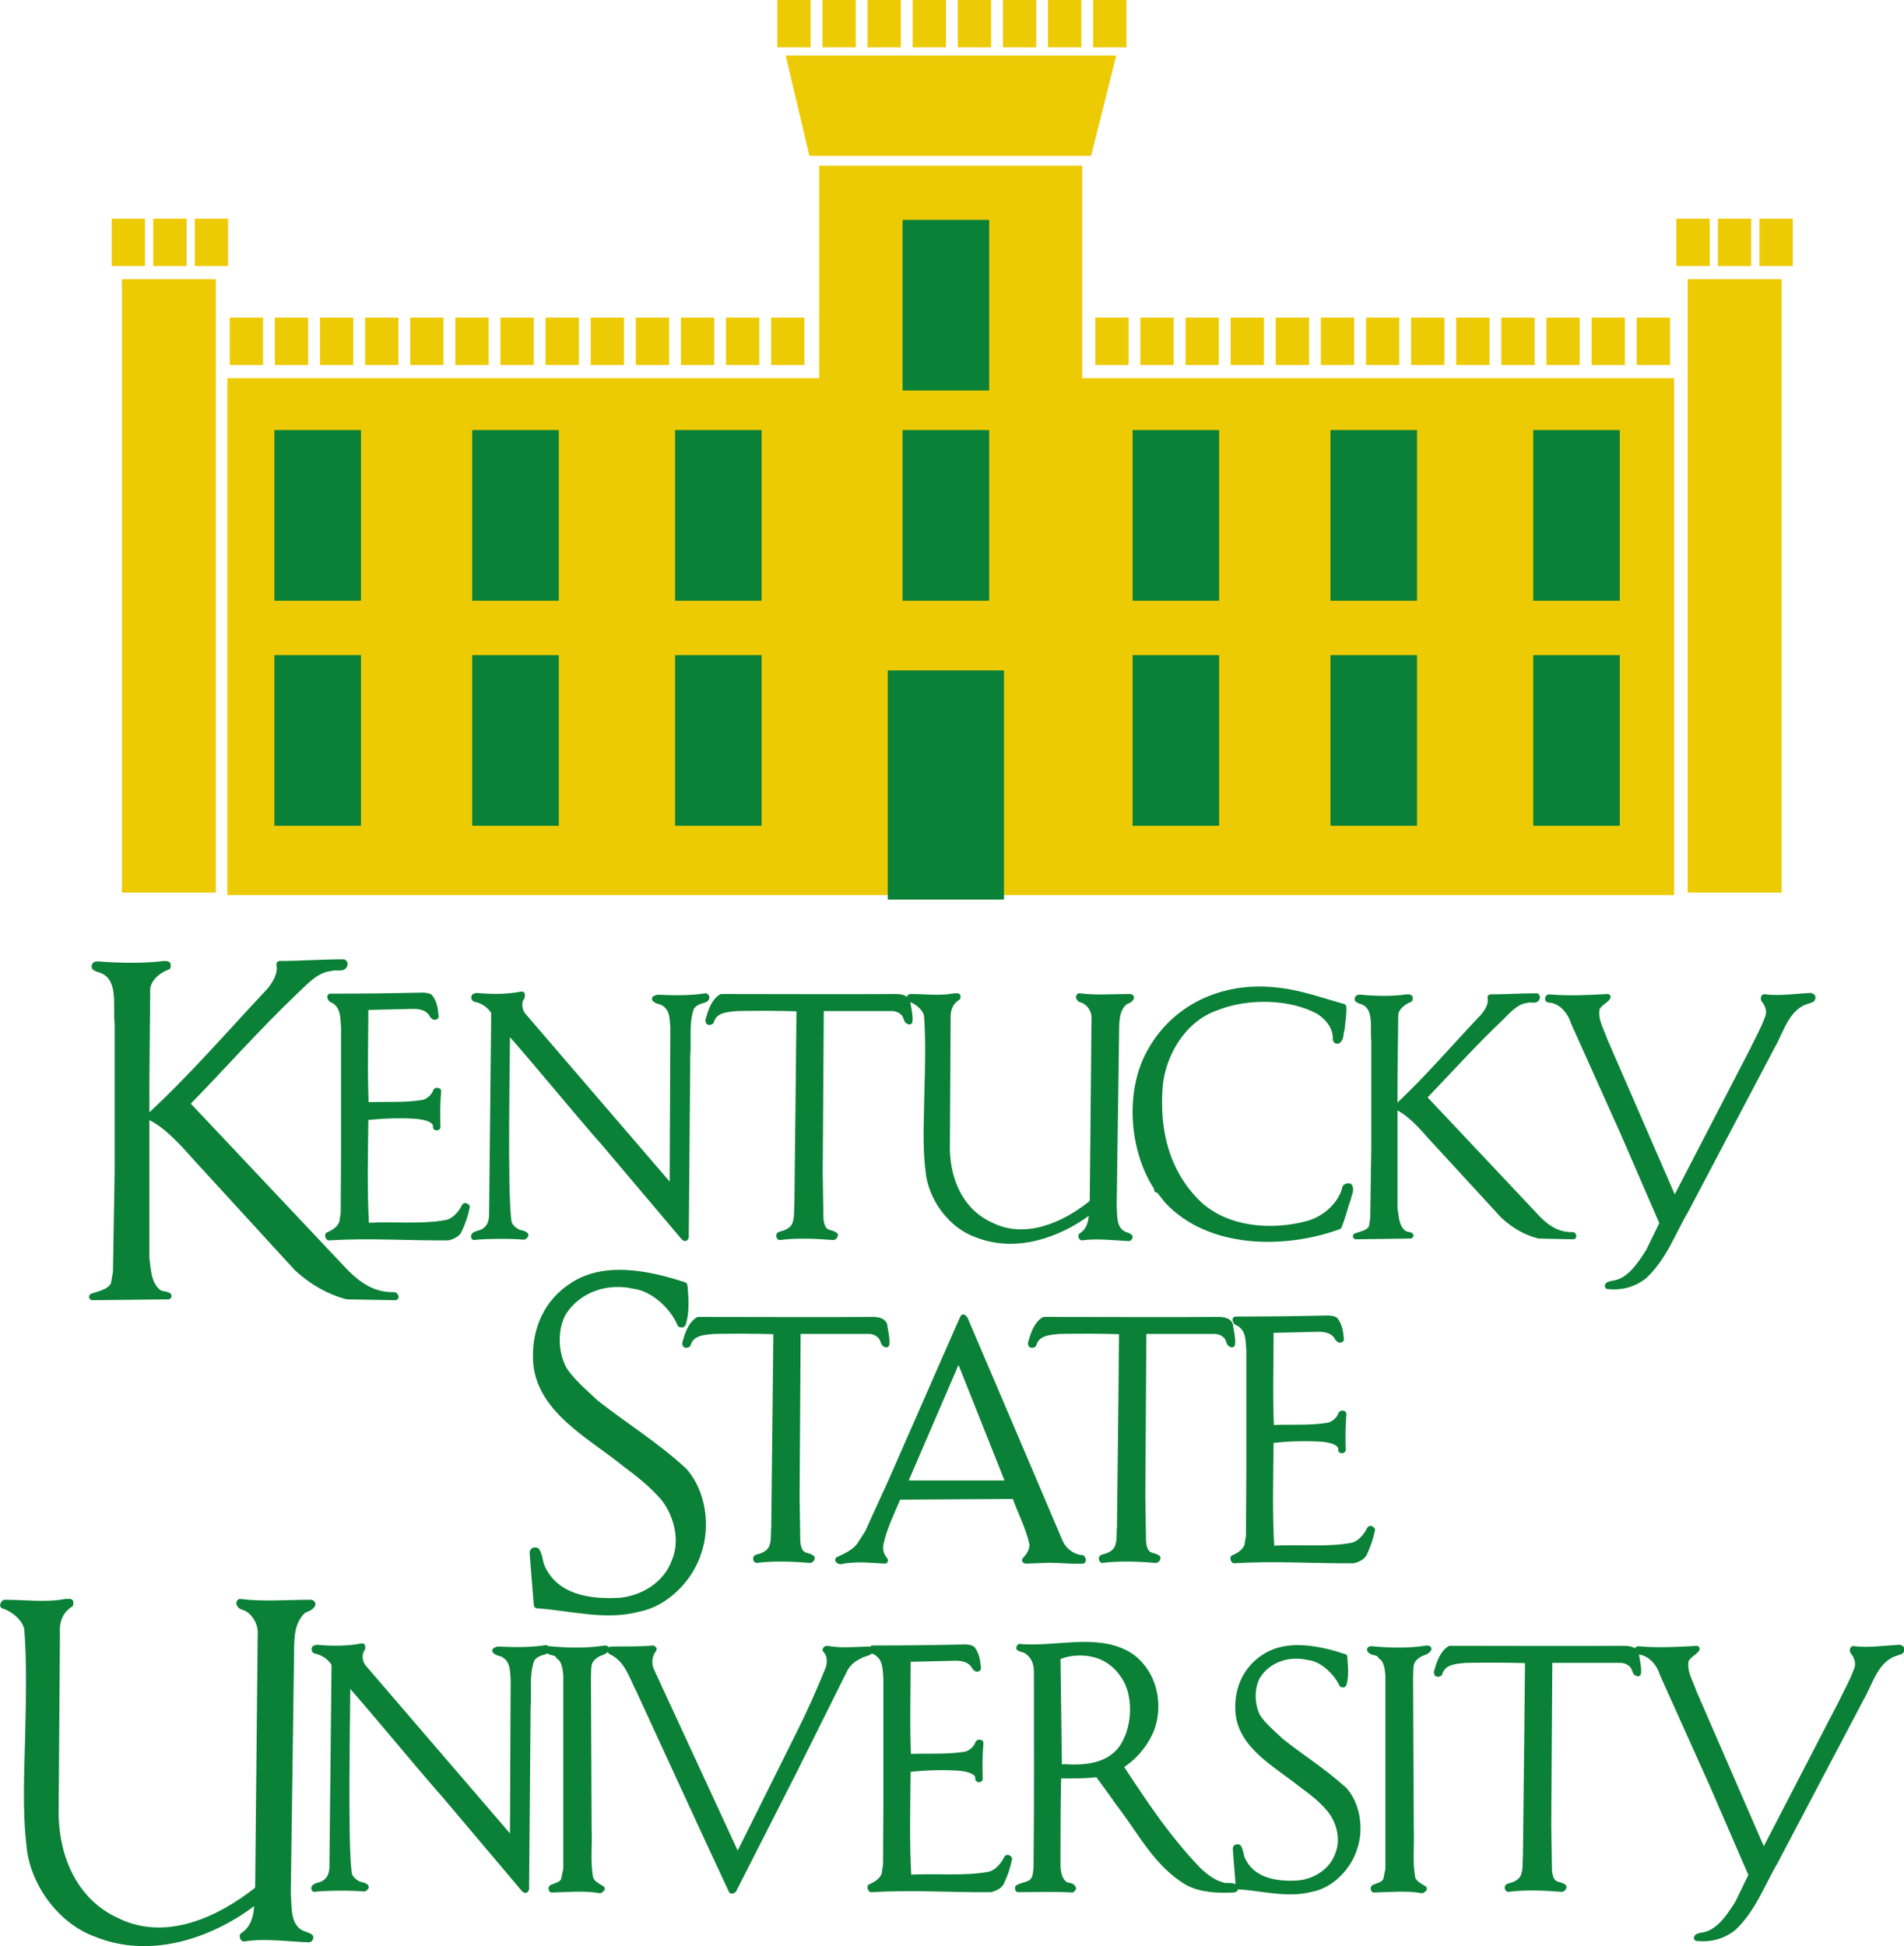
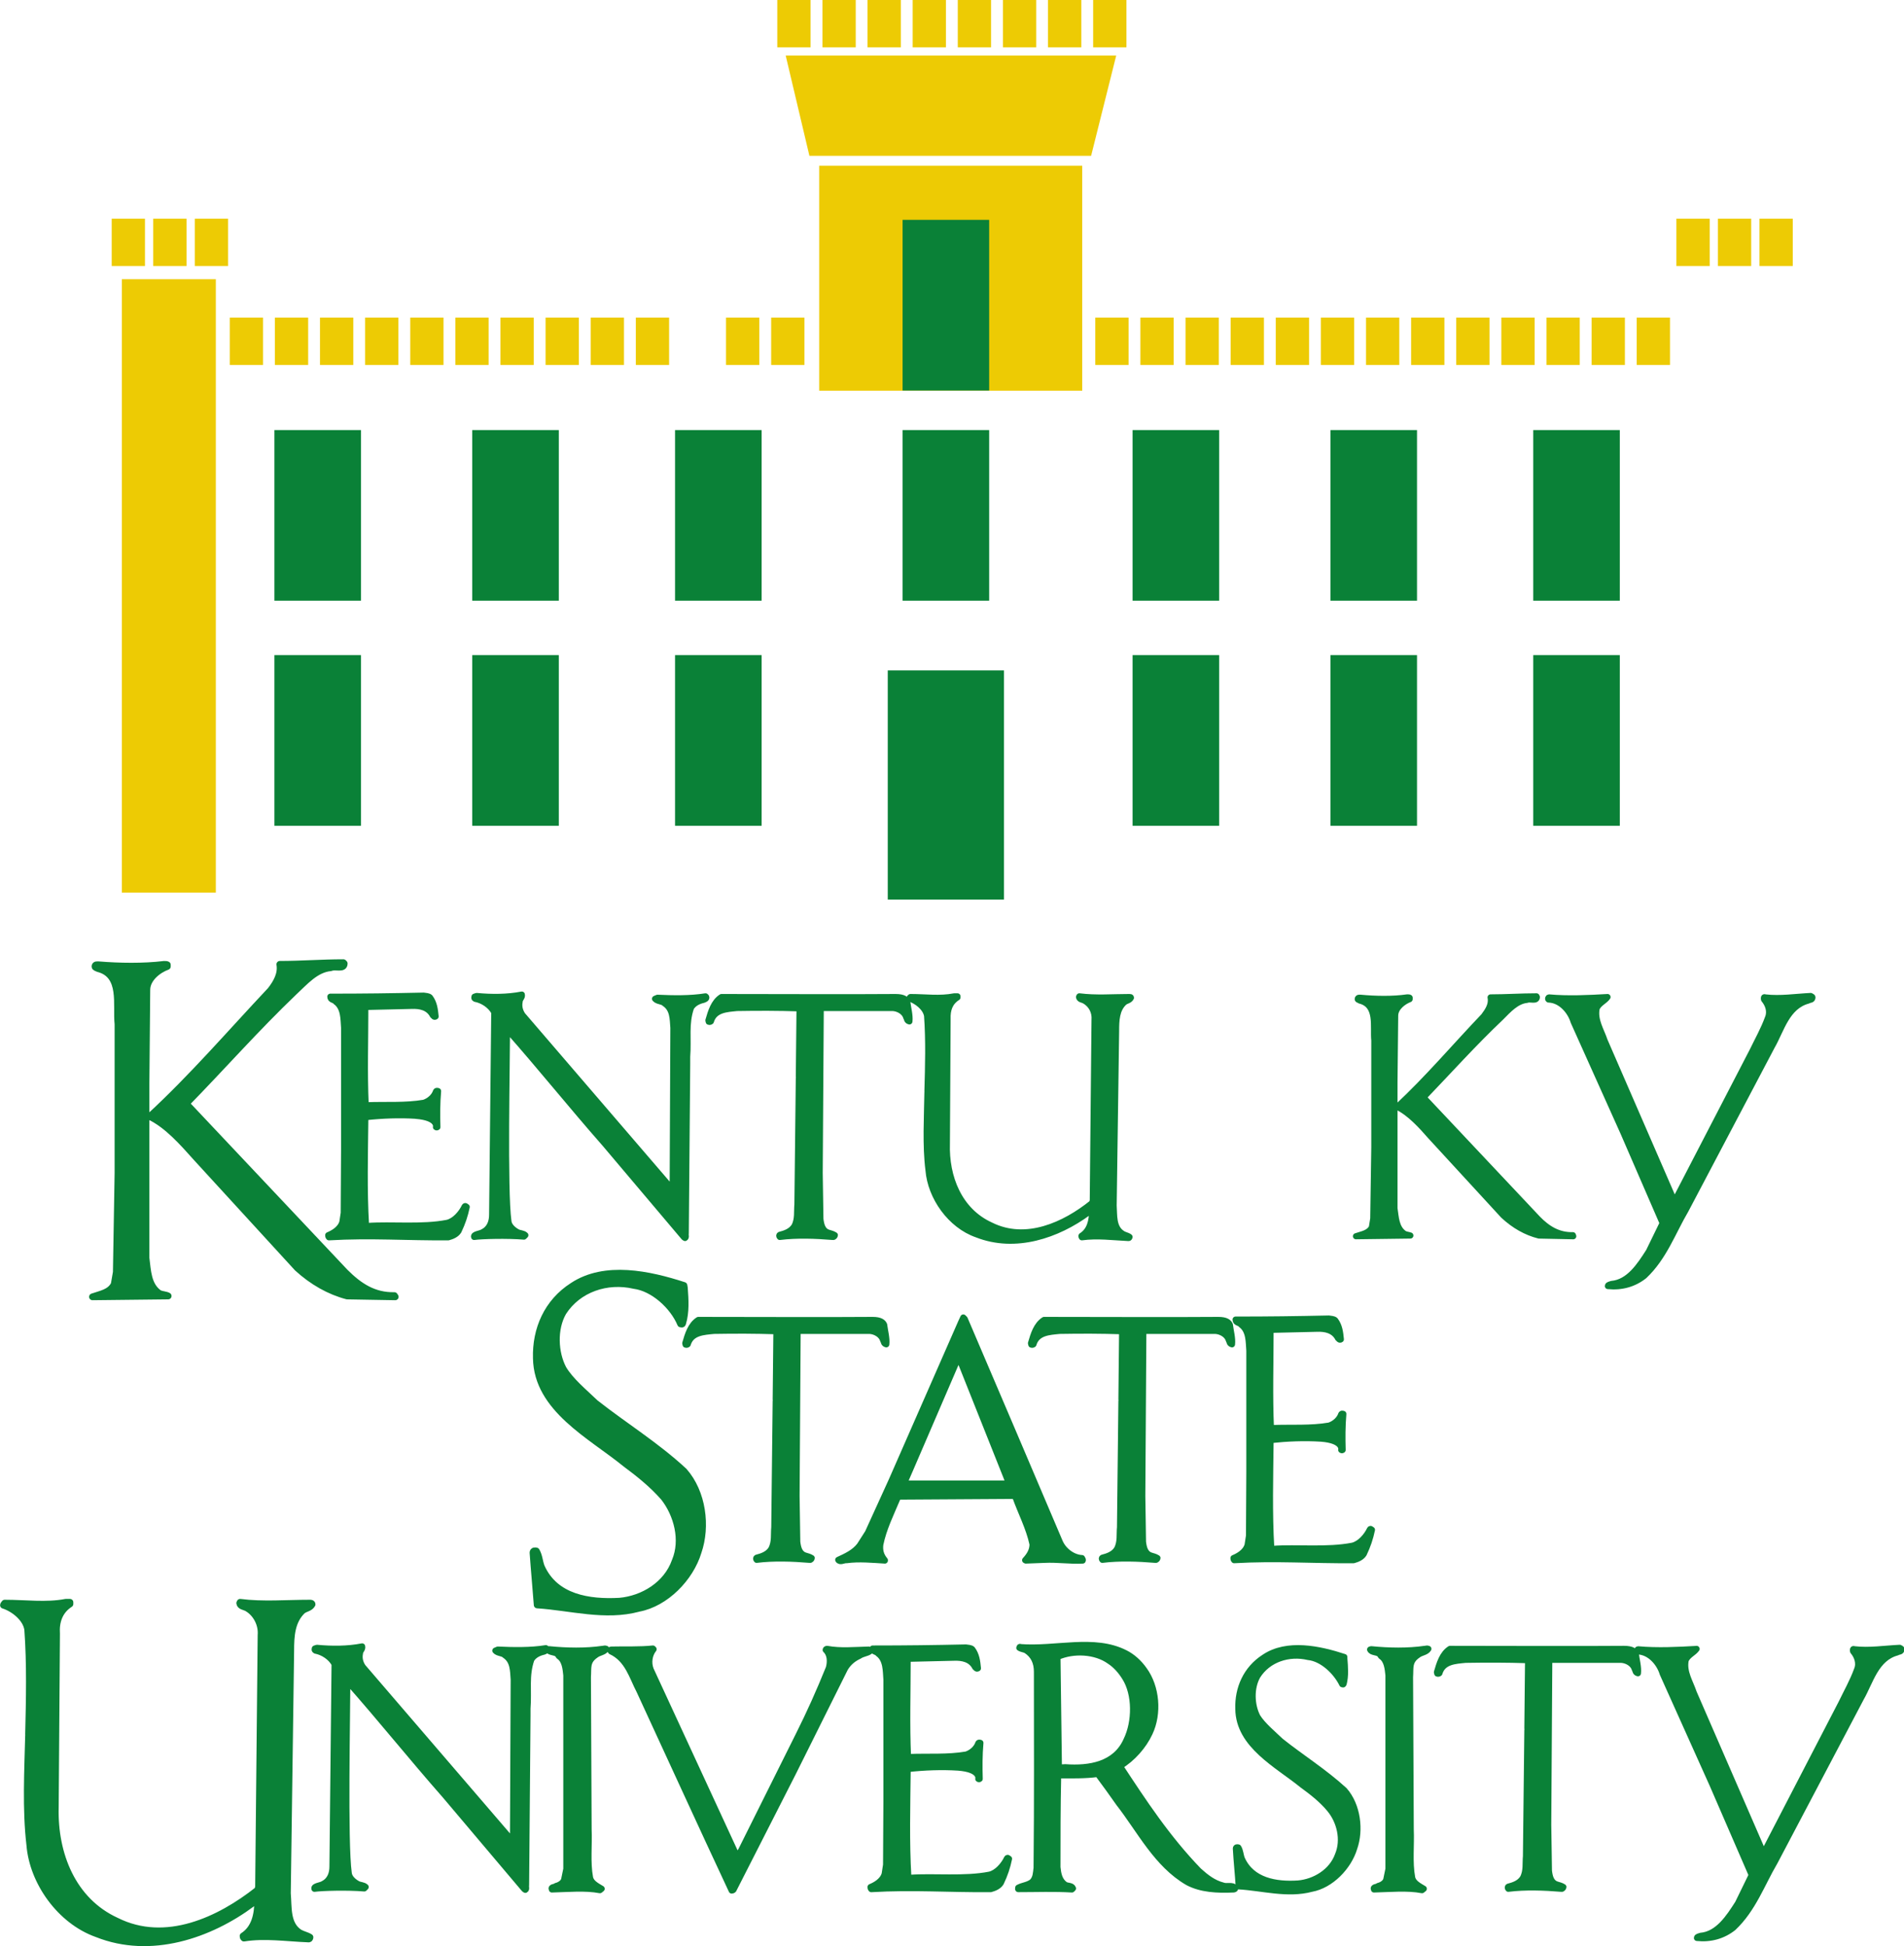
<svg xmlns="http://www.w3.org/2000/svg" xml:space="preserve" height="170.85" viewBox="0 0 167.144 170.851" width="167.14" version="1.1">
  <g transform="matrix(1.25 0 0 -1.25 -299.09 694.04)">
    <g style="" transform="matrix(.25 0 0 .25 229.61 365.26)">
      <g style="" fill="#edcb04">
        <path d="m268.77 650.15h73.893v63.194h-73.893v-63.194z" />
        <path d="m259.36 744.29 6.663-28.168h79.135l7.05 28.168h-92.848" />
        <path d="m103.19 657.37h9.351v13.306h-9.351v-13.306z" />
        <path d="m115.86 657.37h9.353v13.306h-9.353v-13.306z" />
        <path d="m128.54 657.37h9.351v13.306h-9.351v-13.306z" />
        <path d="m141.21 657.37h9.353v13.306h-9.353v-13.306z" />
        <path d="m153.89 657.37h9.351v13.306h-9.351v-13.306z" />
        <path d="m166.56 657.37h9.351v13.306h-9.351v-13.306z" />
        <path d="m179.23 657.37h9.353v13.306h-9.353v-13.306z" />
        <path d="m191.91 657.37h9.353v13.306h-9.353v-13.306z" />
        <path d="m204.58 657.37h9.353v13.306h-9.353v-13.306z" />
        <path d="m217.26 657.37h9.351v13.306h-9.351v-13.306z" />
-         <path d="m229.93 657.37h9.353v13.306h-9.353v-13.306z" />
        <path d="m242.6 657.37h9.353v13.306h-9.353v-13.306z" />
        <path d="m255.28 657.37h9.35v13.306h-9.35v-13.306z" />
        <path d="m257 746.59h9.351v13.306h-9.351v-13.306z" />
        <path d="m269.68 746.59h9.353v13.306h-9.353v-13.306z" />
        <path d="m282.35 746.59h9.353v13.306h-9.353v-13.306z" />
        <path d="m295.03 746.59h9.353v13.306h-9.353v-13.306z" />
        <path d="m307.7 746.59h9.351v13.306h-9.351v-13.306z" />
        <path d="m320.38 746.59h9.353v13.306h-9.353v-13.306z" />
        <path d="m333.05 746.59h9.353v13.306h-9.353v-13.306z" />
        <path d="m345.73 746.59h9.35v13.306h-9.35v-13.306z" />
        <path d="m346.33 657.37h9.351v13.306h-9.351v-13.306z" />
        <path d="m359 657.37h9.353v13.306h-9.353v-13.306z" />
        <path d="m371.68 657.37h9.353v13.306h-9.353v-13.306z" />
        <path d="m384.35 657.37h9.353v13.306h-9.353v-13.306z" />
        <path d="m397.03 657.37h9.353v13.306h-9.353v-13.306z" />
        <path d="m409.7 657.37h9.351v13.306h-9.351v-13.306z" />
        <path d="m422.38 657.37h9.353v13.306h-9.353v-13.306z" />
        <path d="m435.05 657.37h9.353v13.306h-9.353v-13.306z" />
        <path d="m447.72 657.37h9.351v13.306h-9.351v-13.306z" />
        <path d="m460.4 657.37h9.353v13.306h-9.353v-13.306z" />
        <path d="m473.07 657.37h9.353v13.306h-9.353v-13.306z" />
        <path d="m485.75 657.37h9.353v13.306h-9.353v-13.306z" />
        <path d="m498.42 657.37h9.35v13.306h-9.35v-13.306z" />
        <path d="m70.023 685.16h9.35v13.306h-9.35v-13.306z" />
        <path d="m81.692 685.16h9.353v13.306h-9.353v-13.306z" />
        <path d="m93.365 685.16h9.353v13.306h-9.353v-13.306z" />
        <path d="m509.57 685.16h9.353v13.306h-9.353v-13.306z" />
        <path d="m521.23 685.16h9.353v13.306h-9.353v-13.306z" />
        <path d="m532.91 685.16h9.353v13.306h-9.353v-13.306z" />
-         <path d="m102.51 508.47h406.43v145.2h-406.43v-145.2z" />
        <path d="m72.88 509.17h26.4v172.3h-26.4v-172.3z" />
-         <path d="m512.74 509.17h26.4v172.3h-26.4v-172.3z" />
      </g>
      <g style="" fill="#0a8137">
        <g style="" stroke="#0a8137">
          <g transform="matrix(1.956 0 0 1.956 2.889 0)">
            <path stroke-linejoin="round" d="m42.313 249.94v-0.24c-1.321-0.48-2.943-1.741-2.943-3.362l-0.12-13.452v-25.043c0.24-1.802 0.24-3.965 1.922-5.106 0.48-0.18 0.961-0.18 1.261-0.359l-10.87-0.121c1.201 0.421 2.522 0.601 3.123 1.803l0.3 1.741 0.241 14.233v21.379c-0.301 2.763 0.781 7.086-2.883 7.987-0.18 0.12-0.42 0.12-0.42 0.3 0 0.301 0.3 0.24 0.539 0.24 2.943-0.24 6.428-0.298 9.369 0.061 0.181 0 0.42 0 0.481-0.061zm25.403 0.18c0-0.9-1.321-0.3-1.921-0.6-2.162-0.179-3.724-2.041-5.285-3.482-5.405-5.166-10.27-10.69-15.494-16.035l22.82-24.202c2.041-2.042 4.145-3.423 7.086-3.363l0.121-0.181-6.906 0.121c-2.523 0.66-4.985 2.041-7.147 4.023l-14.473 15.8c-1.982 2.222-4.204 4.744-6.726 5.947 6.125 5.644 11.65 12.07 17.356 18.135 0.839 1.081 1.561 2.343 1.321 3.724 3.063 0 6.065 0.24 9.128 0.24l0.12-0.121z" stroke="#0a8137" stroke-linecap="round" stroke-width="0.969" fill="#0a8137" />
          </g>
          <g transform="matrix(1.956 0 0 1.956 2.889 0)">
            <path stroke-linejoin="round" d="m78.002 228.26c-2.385 0.152-4.87 0.051-7.205-0.203l-0.051-0.203c-0.051-5.024-0.202-10.25 0.102-15.324l0.203-0.1c3.45 0.253 7.865-0.254 11.467 0.456 1.066 0.253 2.031 1.37 2.486 2.334 0.052 0.1 0.152 0.1 0.203 0l0.103-0.051c-0.254-1.218-0.61-2.283-1.167-3.45-0.305-0.508-0.914-0.762-1.473-0.914-5.937-0.051-11.111 0.355-17.149 0-0.103 0.101-0.103 0.203-0.103 0.304 0.609 0.254 1.726 0.813 2.031 1.877l0.201 1.321 0.052 9.082v17.506c-0.101 1.216 0 2.892-1.218 3.753-0.203 0.305-0.761 0.204-0.761 0.711h0.203c4.465 0 8.678 0.051 13.193 0.153 0.304-0.051 0.709-0.051 0.913-0.254 0.609-0.813 0.71-1.725 0.812-2.74-0.203-0.153-0.305 0.101-0.406 0.152-0.61 1.168-1.827 1.421-3.045 1.37l-6.495-0.152-0.152-0.05c0-4.719-0.152-9.388 0.051-14.006l0.203-0.06c2.74 0.101 5.531-0.101 8.17 0.355 0.761 0.254 1.471 0.863 1.725 1.624 0.05 0.101 0.152 0.101 0.304 0.051-0.152-1.726-0.152-3.451-0.101-5.175-0.051-0.051-0.153-0.051-0.203 0 0 0 0.406 1.369-2.893 1.623z" stroke="#0a8137" stroke-linecap="round" stroke-width=".875" fill="#0a8137" />
          </g>
          <g transform="matrix(1.956 0 0 1.956 2.889 0)">
            <path stroke-linejoin="round" d="m91.296 213.14c0.052-0.709 0.71-1.268 1.269-1.573 0.355-0.203 0.863-0.152 1.166-0.457l-0.204-0.203c-2.383 0.203-6.087 0.102-7.153-0.05-0.152 0.406 0.913 0.457 1.269 0.71 1.015 0.508 1.318 1.522 1.318 2.487l0.306 29.074c-0.559 1.015-1.675 1.725-2.742 1.928-0.202 0.101-0.099 0.203-0.099 0.304l0.304 0.102c2.129-0.203 4.414-0.203 6.495 0.203 0.101-0.406-0.305-0.609-0.305-0.965-0.152-0.71 0-1.369 0.406-1.978l21.412-24.913 0.153 0.1 0.101 22.987c-0.101 1.318-0.051 2.689-1.269 3.5-0.355 0.355-1.014 0.253-1.369 0.66l0.355 0.152c2.182-0.102 4.719-0.152 6.9 0.203l0.102-0.101c0.101-0.254-0.305-0.356-0.406-0.407-0.66-0.152-1.37-0.457-1.776-1.115-0.812-2.334-0.355-4.466-0.558-7.054v-1.014l-0.203-24.356c-0.051-0.254 0.101-0.558-0.102-0.66l-0.152 0.102-11.366 13.447c-4.82 5.479-9.285 11.061-14.004 16.389h-0.05c0-4.414-0.406-23.189 0.202-27.502z" stroke="#0a8137" stroke-linecap="round" stroke-width=".875" fill="#0a8137" />
          </g>
          <g transform="matrix(1.956 0 0 1.956 2.889 0)">
            <path stroke-linejoin="round" d="m146.91 245.31c1.168 0 1.524-0.356 1.676-0.711 0.102-0.862 0.405-1.928 0.305-2.79-0.406 0.101-0.305 0.354-0.457 0.557-0.203 0.813-1.116 1.321-1.929 1.371h-10.198l-0.153-0.05-0.152-23.647 0.102-6.596c0.101-0.862 0.304-1.724 1.167-1.978 0.303-0.102 0.609-0.152 0.913-0.356 0-0.05-0.102-0.304-0.304-0.253-2.436 0.203-5.176 0.304-7.611 0-0.103 0.101-0.103 0.253 0 0.304 0.76 0.203 1.573 0.457 2.08 1.218 0.557 1.015 0.355 2.182 0.457 3.145l0.202 18.116 0.152 0.101-0.152 0.153 0.102 9.793c-3.045 0.101-5.936 0.101-8.981 0.05-1.472-0.152-3.247-0.203-3.754-1.928-0.052-0.052-0.204-0.102-0.306-0.052l-0.049 0.204c0.355 1.218 0.76 2.638 1.877 3.349 0 0 22.376-0.051 25.013 0z" stroke="#0a8137" stroke-linecap="round" stroke-width=".875" fill="#0a8137" />
          </g>
          <g transform="matrix(1.956 0 0 1.956 2.889 0)">
            <path stroke-linejoin="round" d="m155.79 245.26c-1.116-0.711-1.471-1.776-1.42-3.096l-0.101-17.91c-0.153-4.77 1.724-9.642 6.291-11.722 5.074-2.537 10.656 0.051 14.563 3.197l0.101 0.355 0.253 25.928c0.102 1.168-0.455 2.233-1.471 2.791-0.304 0.152-0.709 0.152-0.761 0.508l0.052 0.101c2.384-0.305 4.819-0.101 7.204-0.101 0.102 0 0.203 0 0.203-0.102-0.203-0.406-0.659-0.406-0.964-0.66-1.116-1.014-1.168-2.587-1.168-4.11l-0.353-25.066c0.1-1.369-0.103-3.144 1.217-4.008 0.355-0.254 0.71-0.254 1.065-0.507 0-0.051-0.051-0.204-0.202-0.153-2.183 0.102-4.415 0.406-6.648 0.102-0.051 0.051-0.051 0.101-0.051 0.203 1.219 0.762 1.523 2.182 1.523 3.602-0.203 0.205-0.304-0.1-0.559-0.253-4.413-3.248-10.453-5.328-15.983-3.146-3.805 1.319-6.646 5.379-6.952 9.234-0.455 3.604-0.202 7.612-0.152 11.215 0.152 0.05 0.102 0.152 0 0.152 0.102 3.551 0.204 7.255-0.05 10.807-0.203 1.168-1.472 2.131-2.537 2.486 0 0.102 0.101 0.153 0.151 0.204 2.133 0 4.213-0.305 6.293 0.101h0.456v-0.152z" stroke="#0a8137" stroke-linecap="round" stroke-width=".875" fill="#0a8137" />
          </g>
          <g transform="matrix(1.956 0 0 1.956 2.889 0)">
-             <path stroke-linejoin="round" d="m211.2 243.89c0.05-1.066-0.152-2.132-0.254-3.247-0.203-0.457-0.05-1.168-0.507-1.574-0.254-0.101-0.305 0.102-0.305 0.204 0.051 1.674-1.014 3.044-2.385 3.958-4.109 2.283-10.349 2.384-14.866 0.558-4.618-1.625-7.661-6.547-8.068-11.417-0.456-6.343 0.963-12.331 5.682-16.847 4.061-3.703 10.403-4.21 15.629-2.791 2.436 0.661 4.82 2.741 5.378 5.227 0.203 0.152 0.407 0.203 0.559 0.152 0.303-0.507-0.102-1.115-0.152-1.572-0.508-1.421-0.812-2.791-1.371-4.161-7.813-2.841-18.621-2.79-24.659 3.755l-1.269 1.623-0.152-0.102 0.101 0.102c-3.602 5.277-4.313 13.65-1.268 19.383 3.501 6.648 10.503 9.894 18.013 9.134 3.501-0.304 6.596-1.472 9.894-2.385z" stroke="#0a8137" stroke-linecap="round" stroke-width=".875" fill="#0a8137" />
-           </g>
+             </g>
          <g transform="matrix(1.956 0 0 1.956 2.889 0)">
            <path stroke-linejoin="round" d="m220.73 245.21v-0.203c-0.913-0.356-2.08-1.217-2.08-2.385l-0.101-9.641v-18.012c0.203-1.269 0.203-2.841 1.421-3.653 0.304-0.153 0.609-0.153 0.863-0.254l-7.814-0.102c0.861 0.305 1.826 0.406 2.283 1.27l0.203 1.267 0.152 10.25v15.323c-0.203 2.031 0.557 5.075-2.081 5.734-0.101 0.101-0.304 0.101-0.304 0.203 0 0.254 0.254 0.203 0.407 0.203 2.13-0.203 4.616-0.254 6.697 0.051 0.152 0 0.305 0 0.354-0.051zm18.27 0.1c0-0.661-0.963-0.204-1.421-0.407-1.521-0.152-2.638-1.42-3.755-2.537-3.906-3.703-7.408-7.611-11.111-11.467l16.389-17.404c1.421-1.471 2.994-2.435 5.074-2.385l0.051-0.152-4.922 0.102c-1.827 0.457-3.552 1.422-5.125 2.892l-10.402 11.315c-1.421 1.624-3.045 3.4-4.82 4.262 4.363 4.06 8.321 8.728 12.432 13.04 0.608 0.813 1.167 1.675 0.964 2.69 2.181 0 4.363 0.152 6.595 0.152l0.05-0.11z" stroke="#0a8137" stroke-linecap="round" stroke-width=".875" fill="#0a8137" />
          </g>
          <g transform="matrix(1.956 0 0 1.956 2.889 0)">
            <path stroke-linejoin="round" d="m249.15 245.31c-0.355-0.559-1.319-0.914-1.572-1.675-0.305-1.674 0.658-3.095 1.166-4.617l9.945-22.884h0.051l0.254 0.254 10.96 21.158c0.761 1.574 1.624 3.096 2.233 4.77 0.405 0.964 0 1.979-0.558 2.638-0.051 0.203-0.051 0.406 0.152 0.305 2.182-0.254 4.414 0.101 6.545 0.203 0.153-0.102 0.254-0.102 0.254-0.203 0-0.406-0.406-0.305-0.609-0.457-3.095-0.812-3.856-4.211-5.227-6.596l-12.38-23.492c-1.878-3.197-3.094-6.749-5.936-9.439-1.471-1.167-3.248-1.674-5.227-1.471 0 0.203 0.305 0.203 0.508 0.304 2.537 0.204 4.109 2.69 5.378 4.668l1.978 4.06-5.632 12.989-7.154 15.932c-0.457 1.523-1.826 3.146-3.602 3.197-0.152 0.102 0 0.305 0.05 0.305 2.792-0.254 5.785-0.102 8.423 0.051z" stroke="#0a8137" stroke-linecap="round" stroke-width=".875" fill="#0a8137" />
          </g>
          <g transform="matrix(1.956 0 0 1.956 2.889 0)">
            <path stroke-linejoin="round" d="m116.51 203.89 0.06-0.361c0.12-1.681 0.241-3.423-0.24-5.045-0.06-0.24-0.18-0.119-0.301-0.119-1.08 2.582-3.903 5.164-6.666 5.525-3.904 0.901-8.047-0.481-10.209-3.844-1.381-2.402-1.201-5.825 0-8.106 1.021-1.743 3.002-3.364 4.624-4.926 4.204-3.303 8.708-6.065 12.732-9.789 2.703-3.063 3.304-7.928 2.042-11.59-1.141-3.783-4.685-7.387-8.528-8.108-4.804-1.321-9.849 0.18-14.593 0.481-0.181 2.463-0.421 4.924-0.601 7.507 0 0.3 0.3 0.3 0.481 0.24 0.42-0.721 0.42-1.501 0.72-2.282 1.983-4.445 6.846-5.164 11.231-4.924 3.362 0.3 6.785 2.342 7.986 5.765 1.262 3.003 0.301 6.666-1.621 9.128-1.682 1.921-3.662 3.484-5.525 4.865-4.924 4.023-12.671 7.867-12.791 15.132-0.121 4.145 1.561 8.048 5.224 10.391 4.625 3.063 10.99 1.681 15.975 0.06z" stroke="#0a8137" stroke-linecap="round" stroke-width="0.969" fill="#0a8137" />
          </g>
          <g transform="matrix(1.956 0 0 1.956 2.889 0)">
            <path stroke-linejoin="round" d="m143.59 198.94c1.166 0 1.521-0.354 1.674-0.71 0.101-0.862 0.406-1.927 0.304-2.79-0.406 0.102-0.304 0.356-0.457 0.558-0.203 0.812-1.116 1.319-1.927 1.37h-10.2l-0.152-0.051-0.152-23.644 0.101-6.597c0.102-0.862 0.305-1.725 1.168-1.979 0.304-0.102 0.608-0.152 0.913-0.356 0-0.05-0.101-0.302-0.305-0.253-2.434 0.203-5.175 0.305-7.61 0-0.101 0.102-0.101 0.253 0 0.305 0.76 0.202 1.573 0.456 2.08 1.218 0.558 1.014 0.355 2.181 0.456 3.145l0.204 18.115 0.152 0.101-0.152 0.152 0.102 9.793c-3.045 0.102-5.937 0.102-8.982 0.051-1.471-0.152-3.247-0.203-3.755-1.928-0.05-0.05-0.202-0.101-0.304-0.05l-0.051 0.203c0.355 1.217 0.76 2.637 1.877 3.347 0 0 22.377-0.05 25.016 0z" stroke="#0a8137" stroke-linecap="round" stroke-width=".875" fill="#0a8137" />
          </g>
          <g transform="matrix(1.956 0 0 1.956 2.889 0)">
            <path stroke-linejoin="round" d="m156.83 199.09c4.566-10.705 9.133-21.362 13.648-32.017 0.559-1.319 1.928-2.283 3.198-2.335 0.101-0.151 0.152-0.253 0.101-0.353-1.826-0.103-3.653 0.202-5.531 0.1l-2.639-0.1-0.101 0.051c0.609 0.658 1.066 1.369 1.066 2.283-0.508 2.384-1.676 4.566-2.486 6.849l-0.356 0.102-16.388-0.102-0.203-0.304c-0.914-2.182-1.98-4.313-2.436-6.596-0.101-0.863 0.102-1.574 0.66-2.232v-0.051c-1.726 0.1-3.705 0.303-5.531 0.051-0.355 0.049-0.914-0.356-1.168 0.049 1.117 0.507 2.334 1.066 3.096 2.081l1.167 1.827 3.399 7.458 9.996 22.783 0.305 0.659 0.203-0.203zm-0.406-6.647-0.457 1.066-0.102-0.101-6.799-15.781-0.862-1.979v-0.203h14.866l0.102 0.051-6.748 16.947z" stroke="#0a8137" stroke-linecap="round" stroke-width=".875" fill="#0a8137" />
          </g>
          <g transform="matrix(1.956 0 0 1.956 2.889 0)">
            <path stroke-linejoin="round" d="m193.24 198.94c1.168 0 1.524-0.354 1.675-0.71 0.103-0.862 0.406-1.927 0.304-2.79-0.406 0.102-0.304 0.356-0.455 0.558-0.203 0.812-1.118 1.319-1.929 1.37h-10.199l-0.152-0.051-0.152-23.644 0.101-6.597c0.101-0.862 0.305-1.725 1.168-1.979 0.303-0.102 0.608-0.152 0.913-0.356 0-0.05-0.102-0.302-0.305-0.253-2.436 0.203-5.176 0.305-7.611 0-0.102 0.102-0.102 0.253 0 0.305 0.761 0.202 1.574 0.456 2.081 1.218 0.557 1.014 0.354 2.181 0.456 3.145l0.203 18.115 0.152 0.101-0.152 0.152 0.101 9.793c-3.044 0.102-5.936 0.102-8.981 0.051-1.472-0.152-3.247-0.203-3.755-1.928-0.051-0.05-0.202-0.101-0.304-0.05l-0.051 0.203c0.355 1.217 0.761 2.637 1.878 3.347 0 0 22.377-0.05 25.014 0z" stroke="#0a8137" stroke-linecap="round" stroke-width=".875" fill="#0a8137" />
          </g>
          <g transform="matrix(1.956 0 0 1.956 2.889 0)">
            <path stroke-linejoin="round" d="m208.01 181.89c-2.385 0.152-4.871 0.05-7.205-0.203l-0.051-0.203c-0.051-5.023-0.203-10.249 0.102-15.323l0.203-0.101c3.449 0.253 7.863-0.254 11.466 0.457 1.066 0.253 2.03 1.369 2.487 2.333 0.05 0.102 0.152 0.102 0.203 0l0.102-0.05c-0.255-1.219-0.61-2.283-1.167-3.451-0.306-0.507-0.914-0.761-1.472-0.912-5.936-0.051-11.111 0.354-17.151 0-0.101 0.1-0.101 0.202-0.101 0.302 0.609 0.254 1.725 0.813 2.029 1.878l0.204 1.32 0.05 9.083v17.504c-0.101 1.219 0 2.893-1.217 3.755-0.203 0.305-0.761 0.203-0.761 0.71h0.203c4.465 0 8.675 0.051 13.192 0.153 0.304-0.051 0.711-0.051 0.913-0.254 0.61-0.811 0.711-1.725 0.813-2.74-0.203-0.152-0.305 0.102-0.407 0.153-0.608 1.167-1.826 1.421-3.045 1.37l-6.494-0.152-0.152-0.051c0-4.719-0.152-9.387 0.051-14.004l0.203-0.051c2.74 0.102 5.53-0.101 8.168 0.355 0.762 0.253 1.473 0.862 1.726 1.624 0.051 0.101 0.153 0.101 0.304 0.05-0.151-1.725-0.151-3.45-0.101-5.175-0.05-0.051-0.152-0.051-0.203 0 0 0 0.407 1.37-2.892 1.623z" stroke="#0a8137" stroke-linecap="round" stroke-width=".875" fill="#0a8137" />
          </g>
          <g transform="matrix(1.956 0 0 1.956 2.889 0)">
            <path stroke-linejoin="round" d="m28.327 158.15c-1.501-0.961-2.042-2.522-1.921-4.263l-0.18-24.924c-0.18-6.727 2.462-13.451 8.768-16.334 7.086-3.543 14.834 0.119 20.298 4.443l0.121 0.42 0.36 36.214c0.12 1.501-0.661 3.064-1.982 3.844-0.42 0.24-1.021 0.24-1.081 0.72l0.06 0.121c3.243-0.421 6.666-0.121 10.03-0.121 0.12 0 0.301 0 0.301-0.18-0.301-0.54-0.903-0.54-1.382-0.901-1.563-1.502-1.682-3.603-1.682-5.765l-0.48-34.832c0.179-1.982-0.121-4.443 1.741-5.645 0.54-0.3 1.022-0.36 1.502-0.66 0-0.121-0.06-0.301-0.301-0.241-3.063 0.12-6.185 0.601-9.188 0.12-0.121 0.121-0.121 0.18-0.121 0.301 1.681 1.08 2.102 3.062 2.102 5.045-0.3 0.24-0.48-0.181-0.78-0.362-6.125-4.563-14.593-7.447-22.281-4.383-5.284 1.862-9.249 7.446-9.668 12.792-0.601 5.104-0.301 10.689-0.18 15.673 0.18 0.061 0.12 0.181 0 0.181 0.12 4.985 0.24 10.15-0.121 15.073-0.24 1.622-1.981 3.003-3.483 3.484 0 0.12 0.12 0.18 0.18 0.3 3.003 0 5.945-0.42 8.769 0.121h0.599v-0.241z" stroke="#0a8137" stroke-linecap="round" stroke-width="0.969" fill="#0a8137" />
          </g>
          <g transform="matrix(1.956 0 0 1.956 2.889 0)">
            <path stroke-linejoin="round" d="m68.363 119.53c0.051-0.709 0.711-1.267 1.269-1.572 0.355-0.203 0.862-0.152 1.167-0.457l-0.203-0.203c-2.385 0.203-6.088 0.101-7.155-0.051-0.152 0.406 0.915 0.457 1.269 0.711 1.015 0.508 1.319 1.522 1.319 2.486l0.305 29.075c-0.559 1.014-1.675 1.724-2.74 1.927-0.203 0.102-0.102 0.203-0.102 0.305l0.305 0.102c2.131-0.204 4.414-0.204 6.494 0.203 0.102-0.407-0.304-0.61-0.304-0.965-0.152-0.71 0-1.369 0.406-1.979l21.413-24.914 0.152 0.102 0.101 22.986c-0.101 1.318-0.049 2.69-1.268 3.5-0.355 0.356-1.016 0.254-1.371 0.66l0.355 0.153c2.183-0.102 4.72-0.153 6.903 0.203l0.099-0.102c0.102-0.254-0.303-0.355-0.405-0.406-0.659-0.152-1.37-0.457-1.776-1.115-0.812-2.334-0.356-4.466-0.558-7.054v-1.015l-0.202-24.355c-0.052-0.254 0.101-0.559-0.104-0.66l-0.151 0.101-11.366 13.448c-4.82 5.479-9.285 11.06-14.004 16.388h-0.051c0-4.414-0.406-23.188 0.203-27.502z" stroke="#0a8137" stroke-linecap="round" stroke-width=".875" fill="#0a8137" />
          </g>
          <g transform="matrix(1.956 0 0 1.956 2.889 0)">
            <path stroke-linejoin="round" d="m103.88 150.84c-1.37-0.912-1.066-1.826-1.167-3.195l0.101-21.87c0.101-2.182-0.203-4.719 0.204-6.9 0.152-0.812 1.013-1.219 1.673-1.625l-0.253-0.203c-2.131 0.406-4.618 0.152-6.901 0.102-0.202 0.406 0.457 0.304 0.609 0.507 0.457 0.102 1.066 0.457 1.167 0.965l0.304 1.471v27.807c-0.101 0.962-0.203 2.181-1.064 2.739l-0.204 0.304c-0.457 0.355-1.167 0.203-1.37 0.66l0.152 0.05c2.538-0.253 5.277-0.304 7.713 0.051 0.203 0 0.304 0.102 0.508 0-0.305-0.508-1.015-0.508-1.472-0.863z" stroke="#0a8137" stroke-linecap="round" stroke-width=".875" fill="#0a8137" />
          </g>
          <g transform="matrix(1.956 0 0 1.956 2.889 0)">
            <path stroke-linejoin="round" d="m112.15 151.65c-0.609-0.761-0.811-1.927-0.406-2.943l12.33-26.689 0.153-0.051 0.506 0.812 8.22 16.491c1.676 3.349 2.943 6.19 4.365 9.691 0.252 0.914 0.203 1.979-0.457 2.588 0 0.101 0.102 0.152 0.203 0.152 1.979-0.355 3.856-0.152 5.987-0.101 0.051-0.102 0.203-0.102 0.152-0.254-0.406-0.305-1.014-0.305-1.521-0.66-0.762-0.355-1.473-0.862-2.03-1.776l-7.509-15.069-8.474-16.644c0-0.101-0.153-0.202-0.306-0.202-4.465 9.539-8.828 19.129-13.242 28.668-1.066 2.029-1.675 4.568-4.11 5.683-0.103 0.101-0.103 0.254 0.05 0.254 1.98 0.05 4.06-0.051 5.988 0.152l0.101-0.102z" stroke="#0a8137" stroke-linecap="round" stroke-width=".875" fill="#0a8137" />
          </g>
          <g transform="matrix(1.956 0 0 1.956 2.889 0)">
            <path stroke-linejoin="round" d="m155.89 134.65c-2.385 0.153-4.871 0.051-7.205-0.203l-0.051-0.203c-0.052-5.023-0.203-10.249 0.1-15.323l0.204-0.101c3.45 0.253 7.865-0.254 11.466 0.456 1.067 0.253 2.031 1.37 2.488 2.334 0.05 0.101 0.152 0.101 0.202 0l0.102-0.05c-0.254-1.218-0.609-2.284-1.168-3.451-0.303-0.508-0.913-0.761-1.47-0.914-5.938-0.05-11.114 0.356-17.151 0-0.101 0.102-0.101 0.203-0.101 0.305 0.608 0.254 1.724 0.813 2.03 1.877l0.202 1.32 0.051 9.082v17.506c-0.102 1.217 0 2.893-1.218 3.754-0.202 0.305-0.761 0.203-0.761 0.711h0.204c4.464 0 8.675 0.051 13.192 0.152 0.304-0.05 0.71-0.05 0.913-0.254 0.608-0.812 0.711-1.724 0.811-2.74-0.203-0.152-0.304 0.102-0.405 0.153-0.609 1.168-1.826 1.419-3.045 1.37l-6.494-0.153-0.152-0.049c0-4.719-0.153-9.388 0.051-14.006l0.201-0.05c2.741 0.1 5.531-0.102 8.17 0.354 0.761 0.254 1.471 0.864 1.725 1.624 0.052 0.103 0.152 0.103 0.304 0.051-0.152-1.725-0.152-3.45-0.101-5.175-0.051-0.051-0.151-0.051-0.203 0 0 0 0.406 1.369-2.891 1.623z" stroke="#0a8137" stroke-linecap="round" stroke-width=".875" fill="#0a8137" />
          </g>
          <g transform="matrix(1.956 0 0 1.956 2.889 0)">
            <path stroke-linejoin="round" d="m182.58 148.71c1.826-2.486 2.13-6.291 0.812-9.082-0.863-1.877-2.487-3.704-4.262-4.769 3.399-5.176 6.799-10.352 11.314-15.02 1.016-0.913 2.081-1.775 3.502-2.131 0.508-0.203 1.37 0.152 1.725-0.355 0.051-0.153-0.152-0.203-0.254-0.203-2.334-0.102-4.617 0-6.545 1.015-4.466 2.588-6.849 7.459-9.894 11.365-0.964 1.371-1.979 2.791-3.045 4.212-1.776-0.254-3.805-0.203-5.683-0.203-0.101-4.466-0.101-8.93-0.101-13.192 0.101-0.965 0.253-1.877 1.065-2.487 0.355-0.254 1.015-0.101 1.167-0.558l-0.152-0.152c-2.538 0.152-5.074 0.05-7.712 0.05-0.051 0 0 0.102 0 0.203 0.66 0.356 1.421 0.356 2.029 0.864 0.508 0.558 0.508 1.166 0.609 1.978 0.102 10.098 0.05 18.114 0.05 28.16 0 1.321-0.456 2.385-1.571 3.096-0.306 0.152-0.66 0.152-0.965 0.356 0 0.05 0.102 0.203 0.102 0.101 5.124-0.406 10.655 1.42 15.12-0.863 1.014-0.507 1.978-1.369 2.689-2.385zm-4.922 1.219c-2.029 1.471-5.225 1.623-7.509 0.608l0.203-15.577c0.05-0.406 0.557-0.254 0.913-0.254 3.502-0.254 7.206 0.356 8.777 3.856 1.32 2.689 1.32 6.648-0.202 9.033-0.558 0.912-1.319 1.775-2.182 2.334z" stroke="#0a8137" stroke-linecap="round" stroke-width=".875" fill="#0a8137" />
          </g>
          <g transform="matrix(1.956 0 0 1.956 2.889 0)">
            <path stroke-linejoin="round" d="m211.35 150.53v-0.203c0.101-1.268 0.203-2.485-0.101-3.653-0.051-0.153-0.153-0.051-0.203-0.051-0.863 1.775-2.842 3.704-4.871 3.907-2.791 0.659-5.785-0.303-7.307-2.739-0.964-1.727-0.863-4.162 0-5.836 0.761-1.218 2.182-2.385 3.349-3.501 2.993-2.385 6.19-4.364 9.133-7.054 1.928-2.181 2.334-5.732 1.421-8.32-0.812-2.689-3.348-5.328-6.139-5.836-3.451-0.913-7.003 0.152-10.453 0.355-0.102 1.776-0.305 3.553-0.406 5.43 0 0.203 0.203 0.203 0.355 0.152 0.305-0.507 0.305-1.117 0.508-1.623 1.42-3.197 4.922-3.755 8.067-3.552 2.386 0.203 4.871 1.674 5.734 4.109 0.913 2.182 0.254 4.821-1.167 6.546-1.167 1.421-2.638 2.537-3.959 3.501-3.551 2.893-9.132 5.684-9.183 10.909-0.102 2.944 1.117 5.734 3.705 7.407 3.297 2.234 7.965 1.219 11.517 0.052z" stroke="#0a8137" stroke-linecap="round" stroke-width=".875" fill="#0a8137" />
          </g>
          <g transform="matrix(1.956 0 0 1.956 2.889 0)">
            <path stroke-linejoin="round" d="m221.95 150.84c-1.37-0.912-1.064-1.826-1.166-3.195l0.102-21.87c0.101-2.182-0.204-4.719 0.202-6.9 0.151-0.812 1.015-1.219 1.675-1.625l-0.254-0.203c-2.131 0.406-4.617 0.152-6.901 0.102-0.203 0.406 0.455 0.304 0.61 0.507 0.455 0.102 1.064 0.457 1.166 0.965l0.304 1.471v27.807c-0.101 0.962-0.203 2.181-1.065 2.739l-0.204 0.304c-0.455 0.355-1.166 0.203-1.369 0.66l0.152 0.05c2.537-0.253 5.277-0.304 7.712 0.051 0.204 0 0.306 0.102 0.508 0-0.304-0.508-1.015-0.508-1.472-0.863z" stroke="#0a8137" stroke-linecap="round" stroke-width=".875" fill="#0a8137" />
          </g>
          <g transform="matrix(1.956 0 0 1.956 2.889 0)">
            <path stroke-linejoin="round" d="m251.54 151.7c1.166 0 1.522-0.355 1.674-0.711 0.101-0.861 0.406-1.927 0.305-2.791-0.407 0.103-0.305 0.356-0.457 0.559-0.204 0.812-1.116 1.32-1.928 1.371h-10.199l-0.153-0.051-0.151-23.646 0.102-6.596c0.101-0.862 0.303-1.725 1.167-1.979 0.304-0.101 0.608-0.152 0.914-0.355 0-0.051-0.103-0.305-0.306-0.254-2.435 0.203-5.175 0.305-7.61 0-0.102 0.102-0.102 0.254 0 0.305 0.761 0.203 1.572 0.457 2.08 1.218 0.558 1.014 0.355 2.182 0.457 3.145l0.203 18.115 0.151 0.102-0.151 0.152 0.101 9.793c-3.044 0.102-5.937 0.102-8.982 0.051-1.471-0.152-3.247-0.203-3.754-1.93-0.051-0.051-0.203-0.1-0.305-0.051l-0.05 0.205c0.355 1.217 0.76 2.637 1.877 3.348 0 0 22.377-0.051 25.015 0z" stroke="#0a8137" stroke-linecap="round" stroke-width=".875" fill="#0a8137" />
          </g>
          <g transform="matrix(1.956 0 0 1.956 2.889 0)">
            <path stroke-linejoin="round" d="m261.94 151.7c-0.356-0.558-1.32-0.914-1.574-1.675-0.304-1.673 0.66-3.094 1.168-4.617l9.946-22.884h0.049l0.254 0.254 10.96 21.159c0.76 1.574 1.623 3.095 2.233 4.769 0.406 0.965 0 1.979-0.559 2.639-0.051 0.203-0.051 0.406 0.152 0.304 2.182-0.253 4.415 0.102 6.545 0.204 0.153-0.102 0.254-0.102 0.254-0.204 0-0.406-0.405-0.304-0.609-0.457-3.094-0.811-3.856-4.211-5.225-6.595l-12.38-23.5c-1.878-3.197-3.095-6.749-5.937-9.438-1.471-1.167-3.246-1.675-5.227-1.472 0 0.203 0.306 0.203 0.508 0.305 2.537 0.203 4.11 2.69 5.379 4.668l1.979 4.059-5.631 12.99-7.156 15.931c-0.456 1.524-1.827 3.147-3.602 3.198-0.153 0.101 0 0.304 0.051 0.304 2.79-0.253 5.785-0.101 8.423 0.051z" stroke="#0a8137" stroke-linecap="round" stroke-width=".875" fill="#0a8137" />
          </g>
        </g>
        <g style="">
          <path d="m115.73 591.15h24.315v47.938h-24.315v-47.938z" />
          <path d="m171.31 591.15h24.317v47.938h-24.317v-47.938z" />
          <path d="m228.28 591.15h24.317v47.938h-24.317v-47.938z" />
          <path d="m292.2 591.15h24.317v47.938h-24.317v-47.938z" />
          <path d="m292.2 650.2h24.317v47.937h-24.317v-47.937z" />
          <path d="m115.73 527.93h24.315v47.937h-24.315v-47.937z" />
          <path d="m171.31 527.93h24.317v47.937h-24.317v-47.937z" />
          <path d="m228.28 527.93h24.317v47.937h-24.317v-47.937z" />
          <path d="m356.81 591.15h24.317v47.938h-24.317v-47.938z" />
          <path d="m412.39 591.15h24.315v47.938h-24.315v-47.938z" />
          <path d="m469.36 591.15h24.315v47.938h-24.315v-47.938z" />
          <path d="m356.81 527.93h24.317v47.937h-24.317v-47.937z" />
          <path d="m288.03 507.2h32.652v64.373h-32.652v-64.373z" />
          <path d="m412.39 527.93h24.315v47.937h-24.315v-47.937z" />
          <path d="m469.36 527.93h24.315v47.937h-24.315v-47.937z" />
        </g>
      </g>
    </g>
  </g>
</svg>